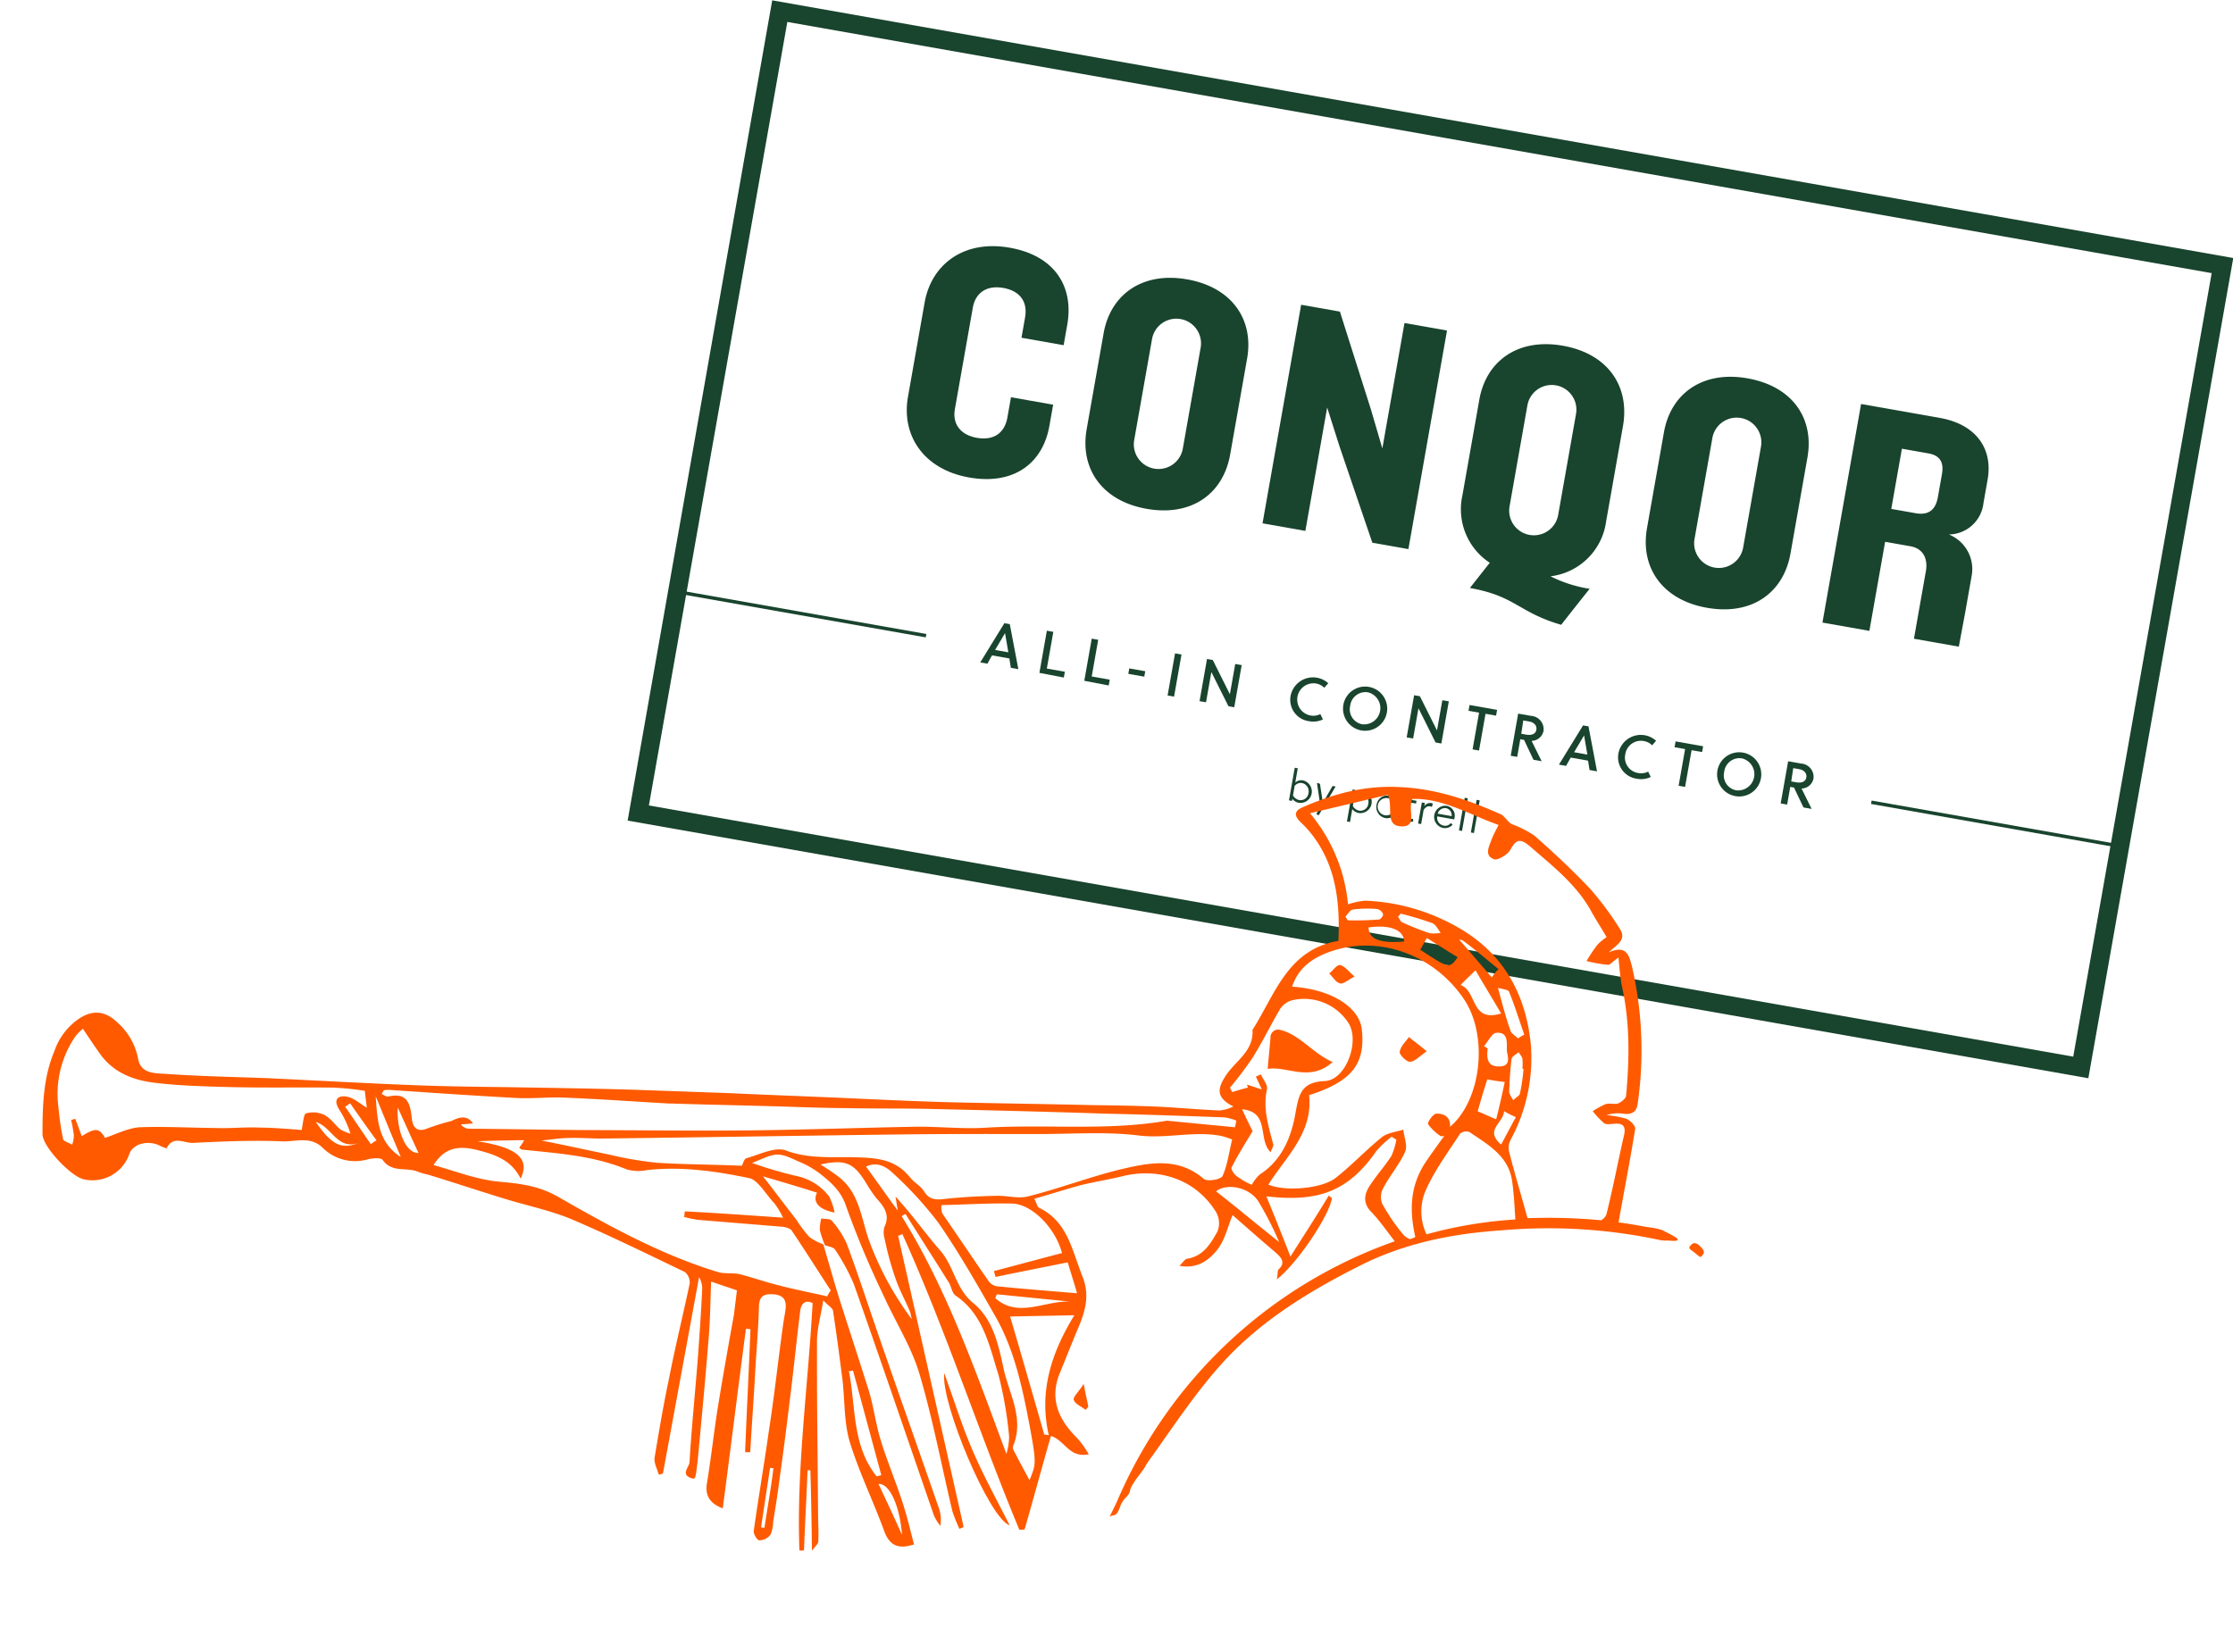
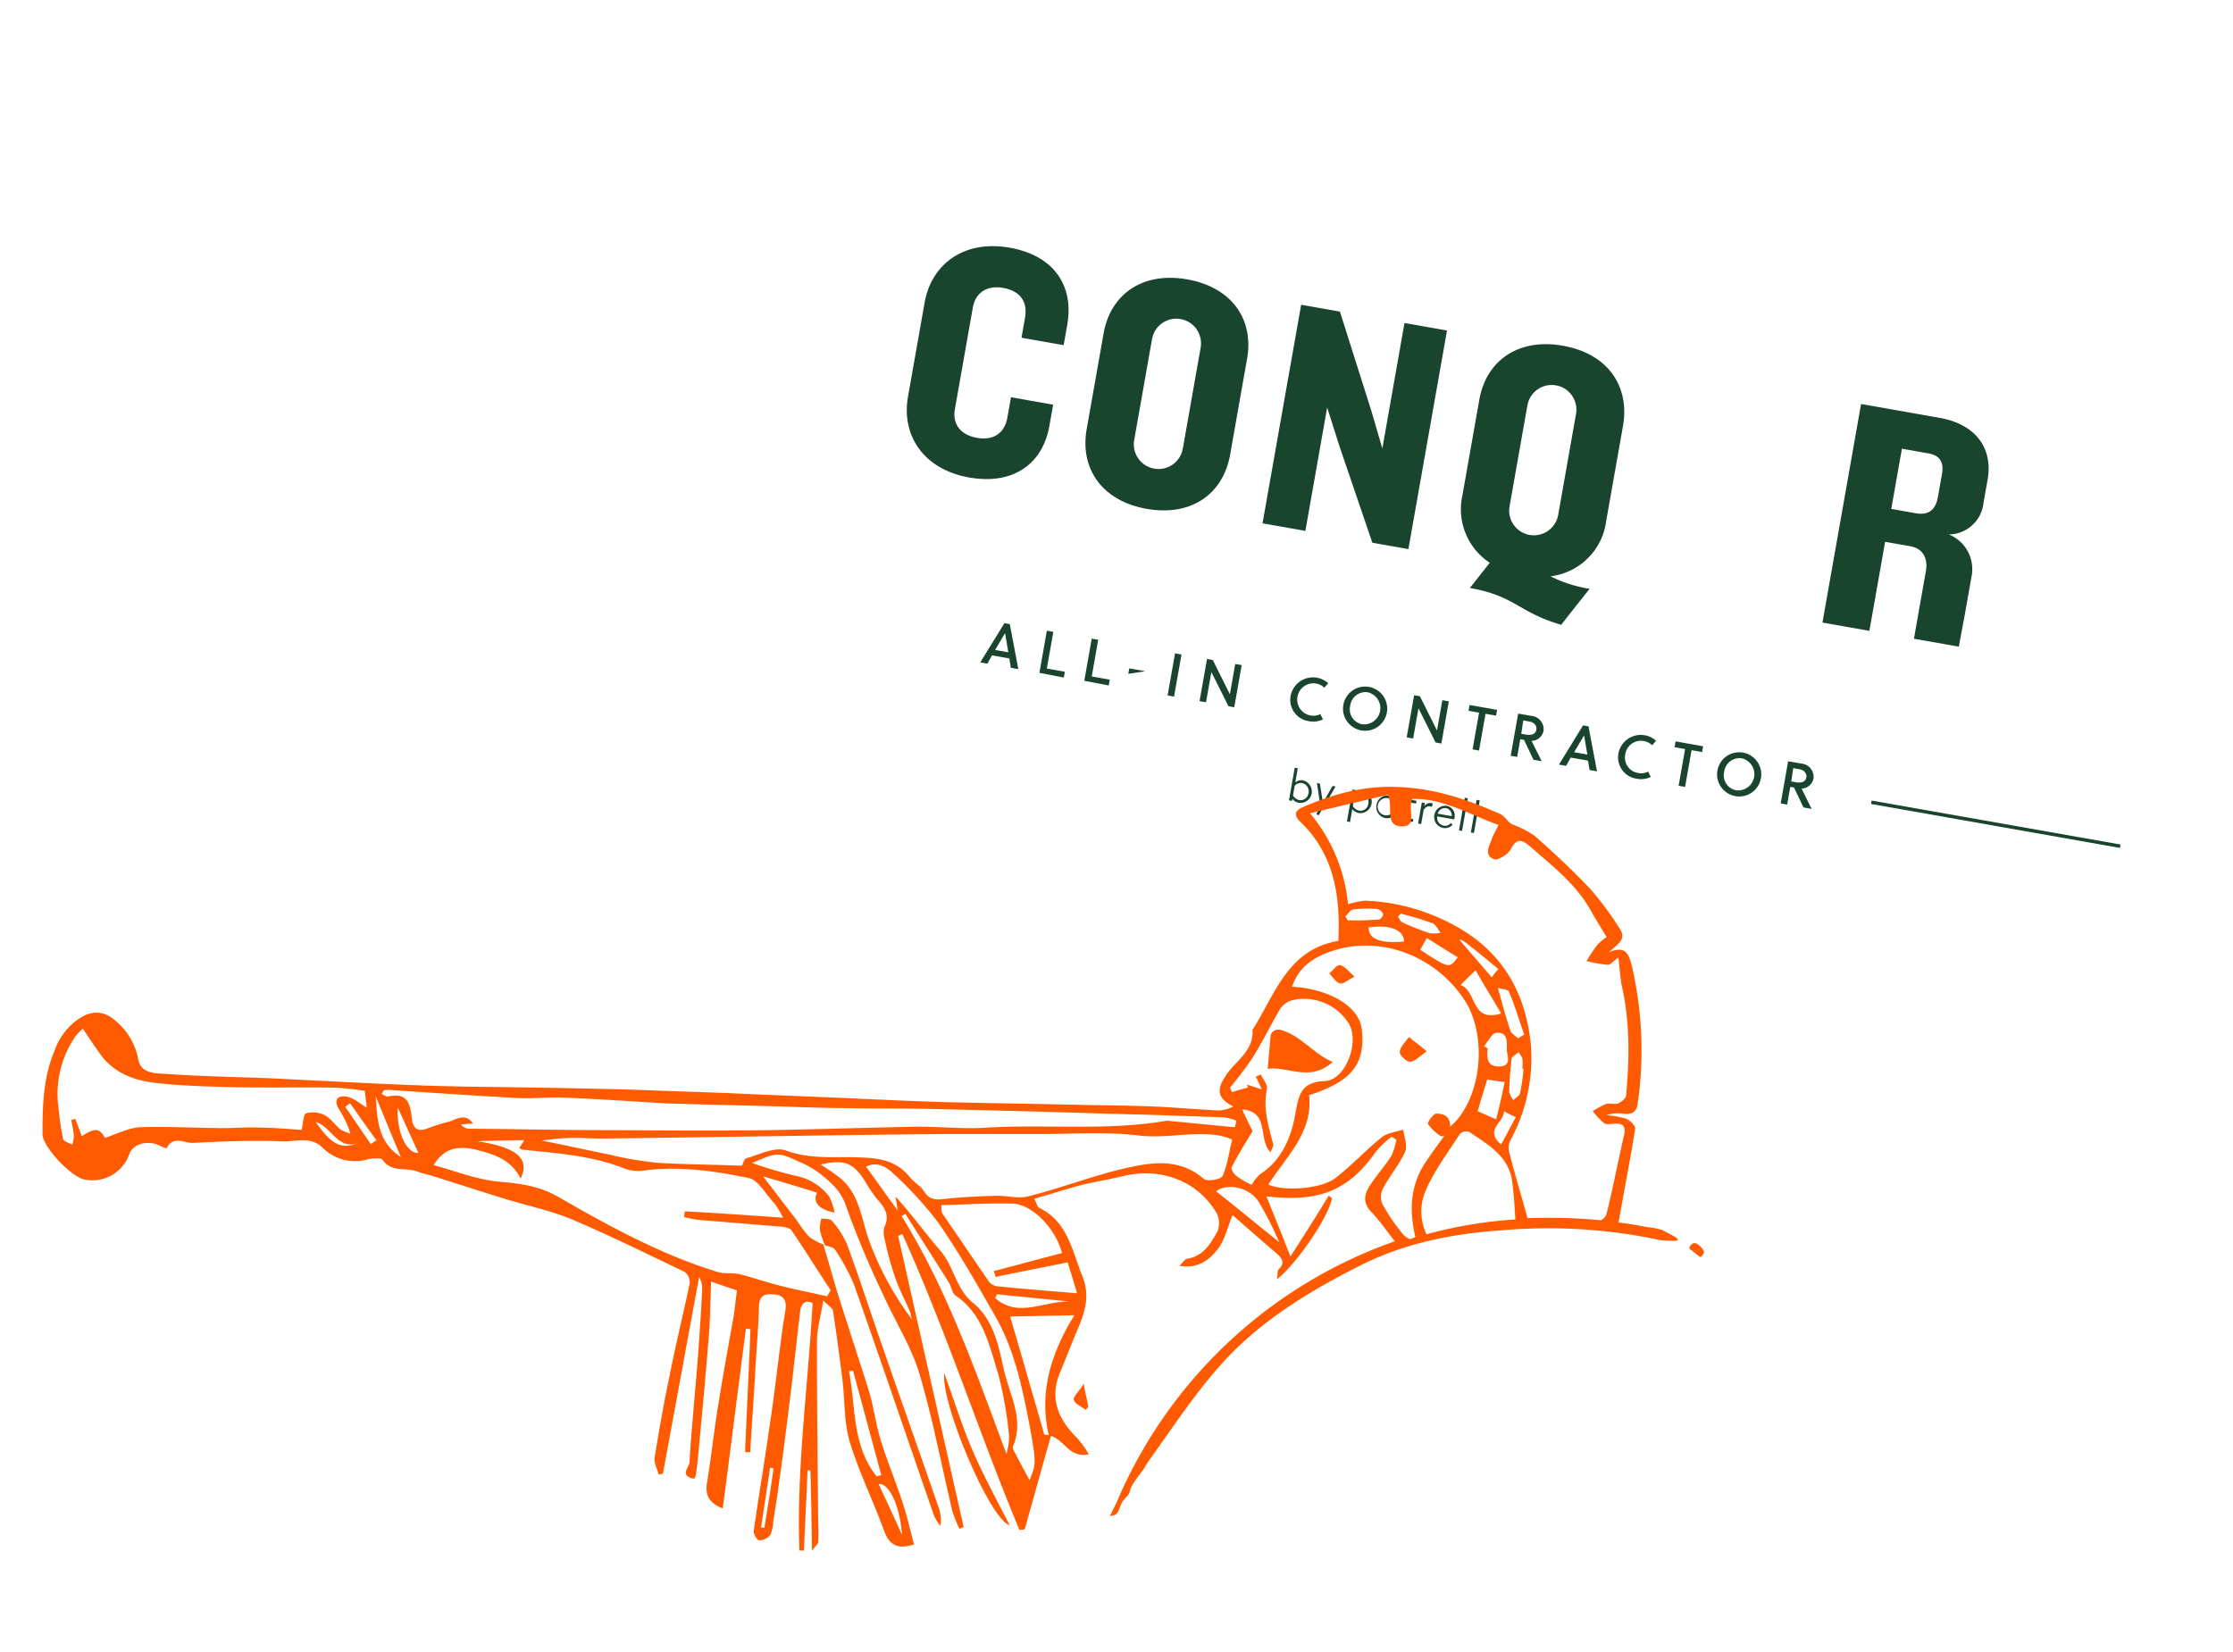
<svg xmlns="http://www.w3.org/2000/svg" width="393.138" height="290.921" viewBox="0 0 393.138 290.921">
  <g id="Group_107" data-name="Group 107" transform="translate(-1386.863 -616.534)">
    <g id="Group_85" data-name="Group 85" transform="matrix(0.985, 0.174, -0.174, 0.985, 1522.829, 616.534)">
      <g id="Group_67" data-name="Group 67" transform="translate(56.336 100.76)">
        <path id="Path_177" data-name="Path 177" d="M97.623,172.056h-3.1l-.547,1.58H92.7l2.978-7.536h.972l2.856,7.536H98.17Zm-2.735-1.033h2.37L96.1,167.8h0Z" transform="translate(-92.7 -165.918)" fill="#19442e" />
        <path id="Path_178" data-name="Path 178" d="M110.1,173.636V166.1h1.155v6.563h3.221V173.7Z" transform="translate(-99.526 -165.918)" fill="#19442e" />
        <path id="Path_179" data-name="Path 179" d="M123.3,173.636V166.1h1.155v6.563h3.221V173.7Z" transform="translate(-104.704 -165.918)" fill="#19442e" />
-         <path id="Path_180" data-name="Path 180" d="M135.5,173.672V172.7h2.856v.972Z" transform="translate(-109.489 -168.507)" fill="#19442e" />
+         <path id="Path_180" data-name="Path 180" d="M135.5,173.672V172.7h2.856Z" transform="translate(-109.489 -168.507)" fill="#19442e" />
        <path id="Path_181" data-name="Path 181" d="M147.8,173.636V166.1h1.155v7.536Z" transform="translate(-114.314 -165.918)" fill="#19442e" />
        <path id="Path_182" data-name="Path 182" d="M162.366,173.636l-4.011-5.409v5.409H157.2V166.1h1.033l4.011,5.409V166.1H163.4v7.536Z" transform="translate(-118.002 -165.918)" fill="#19442e" />
        <path id="Path_183" data-name="Path 183" d="M186.972,172.646a2.667,2.667,0,0,0,1.641-.547l.608.851a3.867,3.867,0,0,1-2.309.729,3.8,3.8,0,0,1-4.011-3.889,4.015,4.015,0,0,1,6.138-3.282l-.547.912a2.659,2.659,0,0,0-1.519-.486,2.856,2.856,0,0,0,0,5.713Z" transform="translate(-128.083 -165.839)" fill="#19442e" />
        <path id="Path_184" data-name="Path 184" d="M202.289,173.679a3.889,3.889,0,1,1,3.889-3.889A3.877,3.877,0,0,1,202.289,173.679Zm0-6.806a2.7,2.7,0,0,0-2.674,2.856,2.669,2.669,0,0,0,2.674,2.856,2.863,2.863,0,0,0,0-5.713Z" transform="translate(-134.164 -165.839)" fill="#19442e" />
        <path id="Path_185" data-name="Path 185" d="M223.266,173.536l-4.011-5.409v5.409H218.1V166h1.033l4.011,5.409V166H224.3v7.536Z" transform="translate(-141.892 -165.878)" fill="#19442e" />
        <path id="Path_186" data-name="Path 186" d="M237.439,167.033V173.6h-1.155v-6.563H234.4V166h4.923v1.033Z" transform="translate(-148.286 -165.878)" fill="#19442e" />
        <path id="Path_187" data-name="Path 187" d="M251.009,166a2.348,2.348,0,0,1,2.613,2.188,2.175,2.175,0,0,1-1.762,2.127l2.37,3.221h-1.459l-2.249-3.16h-.668v3.16H248.7V166Zm-1.155,3.4h.851c.972,0,1.641-.365,1.641-1.155,0-.729-.608-1.215-1.459-1.215h-1.094Z" transform="translate(-153.895 -165.878)" fill="#19442e" />
        <path id="Path_188" data-name="Path 188" d="M267.823,172.056h-3.1l-.547,1.58H262.9l2.978-7.536h.972l2.856,7.536H268.37Zm-2.674-1.033h2.37l-1.155-3.221h0Z" transform="translate(-159.466 -165.918)" fill="#19442e" />
        <path id="Path_189" data-name="Path 189" d="M283.372,172.546a2.666,2.666,0,0,0,1.641-.547l.608.851a3.867,3.867,0,0,1-2.309.729,3.8,3.8,0,0,1-4.011-3.889,4.015,4.015,0,0,1,6.138-3.282l-.547.912a2.659,2.659,0,0,0-1.519-.486,2.779,2.779,0,0,0-2.856,2.856A2.743,2.743,0,0,0,283.372,172.546Z" transform="translate(-165.899 -165.8)" fill="#19442e" />
        <path id="Path_190" data-name="Path 190" d="M298.039,167.033V173.6h-1.155v-6.563H295V166h4.923v1.033Z" transform="translate(-172.058 -165.878)" fill="#19442e" />
        <path id="Path_191" data-name="Path 191" d="M312.289,173.579a3.889,3.889,0,1,1,3.889-3.889A3.877,3.877,0,0,1,312.289,173.579Zm0-6.746a2.7,2.7,0,0,0-2.674,2.856,2.669,2.669,0,0,0,2.674,2.856,2.863,2.863,0,0,0,0-5.713Z" transform="translate(-177.314 -165.8)" fill="#19442e" />
        <path id="Path_192" data-name="Path 192" d="M330.409,166a2.348,2.348,0,0,1,2.613,2.188,2.175,2.175,0,0,1-1.762,2.127l2.37,3.221h-1.458l-2.249-3.16h-.669v3.16H328.1V166Zm-1.155,3.4h.851c.972,0,1.641-.365,1.641-1.155,0-.729-.608-1.215-1.459-1.215h-1.094Z" transform="translate(-185.042 -165.878)" fill="#19442e" />
      </g>
      <g id="Group_68" data-name="Group 68" transform="translate(114.07 117.108)">
        <path id="Path_193" data-name="Path 193" d="M188.247,195.252a1.586,1.586,0,0,1,1.215-.608,2.006,2.006,0,0,1,0,4.011,1.807,1.807,0,0,1-1.215-.486v.365H187.7V192.7h.547Zm0,2.309a1.688,1.688,0,0,0,1.215.608,1.407,1.407,0,0,0,1.4-1.519,1.482,1.482,0,0,0-1.4-1.519,1.337,1.337,0,0,0-1.215.729Z" transform="translate(-187.7 -192.7)" fill="#19442e" />
        <path id="Path_194" data-name="Path 194" d="M195.347,195.961l1.094,3.221,1.155-3.221h.547l-2.066,5.53-.425-.182.486-1.4L194.8,195.9Z" transform="translate(-190.485 -193.955)" fill="#19442e" />
        <path id="Path_195" data-name="Path 195" d="M205.847,195.922v.486a1.586,1.586,0,0,1,1.215-.608,2.006,2.006,0,0,1,0,4.011,1.807,1.807,0,0,1-1.215-.486v2.309H205.3v-5.713Zm0,2.856a1.688,1.688,0,0,0,1.215.608,1.407,1.407,0,0,0,1.4-1.519,1.482,1.482,0,0,0-1.4-1.519,1.337,1.337,0,0,0-1.215.729Z" transform="translate(-194.604 -193.916)" fill="#19442e" />
        <path id="Path_196" data-name="Path 196" d="M216.729,197.905a1.922,1.922,0,0,1-1.884,2.005,1.972,1.972,0,0,1-1.945-2.005,1.922,1.922,0,0,1,1.884-2.005A1.9,1.9,0,0,1,216.729,197.905Zm-1.945-1.519a1.525,1.525,0,1,0,1.4,1.519A1.441,1.441,0,0,0,214.784,196.386Z" transform="translate(-197.585 -193.955)" fill="#19442e" />
        <path id="Path_197" data-name="Path 197" d="M221.533,195.859v2.066c0,.669.243.79.608.79a1.879,1.879,0,0,0,.486-.122l.122.425a1.027,1.027,0,0,1-.608.182c-.729,0-1.094-.425-1.094-1.215v-2.127H220.5v-.486h.547V194.4h.547v.972h1.094v.486Z" transform="translate(-200.567 -193.367)" fill="#19442e" />
        <path id="Path_198" data-name="Path 198" d="M226.247,196.69a1.191,1.191,0,0,1,1.094-.79.548.548,0,0,1,.3.061l-.061.608a.658.658,0,0,0-.365-.061c-.425,0-.729.3-.972.79v2.552H225.7v-3.768h.547Z" transform="translate(-202.607 -193.955)" fill="#19442e" />
        <path id="Path_199" data-name="Path 199" d="M230.447,198.027a1.4,1.4,0,0,0,1.337,1.4,1.234,1.234,0,0,0,1.215-.668l.365.243a1.807,1.807,0,0,1-1.519.851,1.976,1.976,0,0,1-.061-3.95,1.751,1.751,0,0,1,1.7,1.762v.365Zm1.337-1.7a1.325,1.325,0,0,0-1.337,1.215h2.492A1.3,1.3,0,0,0,231.784,196.325Z" transform="translate(-204.254 -193.955)" fill="#19442e" />
        <path id="Path_200" data-name="Path 200" d="M238.247,198.534H237.7V192.7h.547Z" transform="translate(-207.314 -192.7)" fill="#19442e" />
        <path id="Path_201" data-name="Path 201" d="M241.747,198.534H241.2V192.7h.547Z" transform="translate(-208.687 -192.7)" fill="#19442e" />
      </g>
      <g id="Group_69" data-name="Group 69" transform="translate(35.673 35.673)">
        <path id="Path_202" data-name="Path 202" d="M71.766,58.7C63.5,58.7,58.7,64.048,58.7,70.794V87.688c0,6.746,4.8,12.094,13.066,12.094,8.143,0,12.337-4.862,12.337-11.364V84.589H76.567v3.646c0,2.674-1.58,4.436-4.679,4.436s-4.679-1.823-4.679-4.254V70.186c0-2.492,1.58-4.315,4.679-4.315s4.679,1.762,4.679,4.436v3.646H84.1V70.125C84.042,63.562,79.91,58.7,71.766,58.7Z" transform="translate(-58.7 -58.7)" fill="#19442e" />
        <path id="Path_203" data-name="Path 203" d="M124.123,58.8c-8.022,0-12.823,4.983-12.823,11.911V87.849c0,6.989,4.8,11.972,12.823,11.972,8.083,0,12.823-4.983,12.823-11.972V70.711C136.946,63.783,132.206,58.8,124.123,58.8Zm4.436,29.475a4.345,4.345,0,1,1-8.69,0V70.225a4.345,4.345,0,1,1,8.69,0Z" transform="translate(-79.334 -58.739)" fill="#19442e" />
        <path id="Path_204" data-name="Path 204" d="M184.675,82.725l-3.16-6.381L173.128,60.3H166.2V99.377h7.657V77.316L177.2,83.7l8.63,15.679h6.442V60.3h-7.6Z" transform="translate(-100.87 -59.328)" fill="#19442e" />
-         <path id="Path_205" data-name="Path 205" d="M288.923,58.8c-8.022,0-12.823,4.983-12.823,11.911V87.849c0,6.989,4.8,11.972,12.823,11.972,8.083,0,12.823-4.983,12.823-11.972V70.711C301.746,63.723,297.006,58.8,288.923,58.8Zm4.436,29.475a4.345,4.345,0,1,1-8.69,0V70.225a4.345,4.345,0,1,1,8.69,0Z" transform="translate(-143.981 -58.739)" fill="#19442e" />
        <path id="Path_206" data-name="Path 206" d="M234.623,58.8c-8.022,0-12.823,4.983-12.823,11.911V87.849a11.259,11.259,0,0,0,6.806,10.817c-1.762,3.282-2.674,4.983-2.674,4.983,8.2,0,9.116,2.735,16.955,3.586,2.127-4.011,3.829-7.11,3.829-7.11a23.321,23.321,0,0,1-7.171-.972,11.23,11.23,0,0,0,7.961-11.243V70.772C247.446,63.783,242.706,58.8,234.623,58.8Zm-4.315,11.425a4.345,4.345,0,1,1,8.69,0V88.275a4.345,4.345,0,1,1-8.69,0Z" transform="translate(-122.68 -58.739)" fill="#19442e" />
        <path id="Path_207" data-name="Path 207" d="M355.33,93.156V86.775a6.56,6.56,0,0,0-5.226-6.442,6.2,6.2,0,0,0,5.044-6.5V69.637c0-5.652-3.829-9.237-10.149-9.237H330.9V99.477h8.387V83.554h4.5c2.431,0,3.464,1.762,3.464,3.829v6.381h0v5.713h8.022l.061-6.32ZM347.065,74.2c0,2.37-1.155,3.464-3.342,3.464h-4.376V66.9h4.74c2.188,0,2.978,1.215,2.978,3.16Z" transform="translate(-165.478 -59.367)" fill="#19442e" />
      </g>
-       <path id="Path_208" data-name="Path 208" d="M261.138,146.643.061,146.7,0,.061,261.138,0ZM3.282,143.423l254.575-.061V3.282L3.282,3.342Z" fill="#19442e" />
-       <rect id="Rectangle_37" data-name="Rectangle 37" width="44.485" height="0.608" transform="translate(1.641 105.197)" fill="#19442e" />
      <rect id="Rectangle_38" data-name="Rectangle 38" width="44.485" height="0.608" transform="translate(215.073 105.136)" fill="#19442e" />
    </g>
    <g id="Group_86" data-name="Group 86" transform="translate(1404.706 726.971) rotate(7)">
      <path id="Path_62" data-name="Path 62" d="M139.5,92.5c0,.1.1.1,0,0Z" fill="#ff5a00" />
      <path id="Path_63" data-name="Path 63" d="M141.6,93.1a35.819,35.819,0,0,1,4,5.6c6.4,12.9,12.7,25.9,19,38.8a10.1,10.1,0,0,0,1.3,1.6,6.314,6.314,0,0,0-.7-3.2c-4.6-9.4-9.3-18.8-13.9-28.2-2.6-5.3-5.1-10.7-7.8-15.9a15.649,15.649,0,0,0-3.1-3.7c-.4-.4-1.3-.1-1.9-.2a7.388,7.388,0,0,0,0,2.1,19.235,19.235,0,0,0,1.2,2.5C140.3,92.7,141.2,92.6,141.6,93.1Z" fill="#ff5a00" />
      <path id="Path_64" data-name="Path 64" d="M139.5,92.5h0C139.6,92.6,139.6,92.5,139.5,92.5Z" fill="#ff5a00" />
      <path id="Path_65" data-name="Path 65" d="M163.3,112.3c0,5.3,11.1,24.6,14.7,25.2-2.9-4.3-5.7-8.2-8.1-12.3S165.6,116.8,163.3,112.3Z" fill="#ff5a00" />
      <path id="Path_66" data-name="Path 66" d="M186.5,114.2c.3.7,1.5,1,2.3,1.5.1-.2.3-.4.4-.6-.3-1-.7-2-1.3-3.9C187.2,112.7,186.3,113.7,186.5,114.2Z" fill="#ff5a00" />
      <path id="Path_67" data-name="Path 67" d="M240.7,45.7c-1.5-1-2.5-1.5-3.4-2.1-.5.9-1.3,1.8-1.3,2.8,0,.5,1.4,1.6,2,1.5C238.8,47.8,239.5,46.8,240.7,45.7Z" fill="#ff5a00" />
      <path id="Path_68" data-name="Path 68" d="M223.7,32.5c-.6,0-1.1,1.1-1.7,1.7.7.5,1.3,1.4,2.1,1.5.6.1,1.3-.8,2.4-1.5C225.3,33.4,224.5,32.5,223.7,32.5Z" fill="#ff5a00" />
      <path id="Path_69" data-name="Path 69" d="M224.5,49.6c-3.7-1.1-6.3-4.1-9.9-4.5a1.342,1.342,0,0,0-1.5,1.4c.1,1.9.1,3.7.2,5.7C216.6,51.2,220.9,53.7,224.5,49.6Z" fill="#ff5a00" />
      <path id="Path_70" data-name="Path 70" d="M285.7,71.9a12.252,12.252,0,0,0-1.9-.2H283c-1.7-.1-3.4-.2-5.1-.2.3-5.7.7-11.2.9-16.7,0-.6-1.1-1.4-1.8-1.6a19.978,19.978,0,0,0-3.5-.2,6.3,6.3,0,0,1,2.9-.6c1.4,0,2.3-.5,2.3-2.1a65.9,65.9,0,0,0-3.9-23.7c-.8-2.1-1.5-3.8-4.4-2.1,1.3-1.6,3-2.6,1.3-4.5a55.763,55.763,0,0,0-5.8-6.1c-3.5-2.9-7.2-5.6-11-8.2a18.191,18.191,0,0,0-4.1-1.5c-.8-.2-1.4-1.2-2.2-1.5C242.7.9,236.8-.4,230.4.1c-6.2.4-11.5,2.6-16.6,5.6-1.5.9-1.3,1.7,0,2.7a18.629,18.629,0,0,1,2.6,2.3c4.6,4.9,6,11.1,6.5,17.6-8.7,2.6-9.9,10.7-13.1,17.4.7,3.6-2.2,5.7-3.6,8.4-1.3,2.6-1.4,4.2,1.9,5.4a6.458,6.458,0,0,1-2.4,1c-3.8.3-7.6.4-11.4.7-3.7.3-7.3.7-11,1.1-8.1.8-16.3,1.7-24.4,2.5-5.2.5-10.3.9-15.5,1.3-8,.6-15.9,1.3-23.9,1.9-5.7.5-11.5,1-17.2,1.5-7.5.7-14.9,1.5-22.4,2.3-4.5.5-9.1,1-13.6,1.4-9.3.8-18.6,1.4-27.9,2.1-5.8.5-11.6,1.1-17.4,1.4-1.9.1-4.5.6-5.3-2a11.347,11.347,0,0,0-4.5-6c-2.4-1.8-4.7-1.6-6.9.4a11.29,11.29,0,0,0-3.4,6C-.5,80,0,85,.6,89.9c.3,2.2,5.9,6.8,8.2,7a6.875,6.875,0,0,0,7.4-5.4c.4-1.9,3-2.9,5.2-2.1a4.91,4.91,0,0,0,1.2.3c.8-2.4,2.9-1.3,4.4-1.5,5.2-.9,10.5-1.8,15.7-2.2,2.3-.2,4.8-1.6,7.2.3a8.1,8.1,0,0,0,8.1,1c.8-.3,2.3-.6,2.6-.2,1.9,2.1,4.3.7,6.4,1.3a12.505,12.505,0,0,0,1.9.3c4.5.8,9,1.7,13.5,2.5,4.3.8,8.7,1.1,12.8,2.3,6.9,2,13.8,4.4,20.6,6.7a2.367,2.367,0,0,1,1.1,1.9c-.5,5.8-1.2,11.6-1.6,17.4-.4,4.6-.6,9.2-.8,13.8,0,1,.7,1.9,1.1,2.9.2-.1.5-.2.7-.3l2.1-35.1a3.861,3.861,0,0,1,.8,2c.3,3.9.5,7.8.7,11.7.3,6.3.4,12.6.8,18.8.1.9-1.4,2.4.7,2.8.7.1.7.1.7-2.8V133c-.2-7.1-.4-14.2-.7-21.3-.1-3.4-.5-6.8-.8-10.4,1.7.4,3.4.7,4.7,1v4.3c-.3,5.3-.6,10.7-.8,16-.2,4.7-.1,9.3-.3,14-.1,2.1.8,3.5,3.3,4.1.1-10.7.1-21.3.2-31.9h.8c.6,7.2,1.1,14.4,1.7,21.6.3,0,.6-.1.9-.1-.3-4.4-.5-8.8-.8-13.3-.3-4.1-.4-8.2-.8-12.3-.2-1.9.6-2.4,2.2-2.5,1.7-.1,2.5.6,2.5,2.3,0,1-.1,2-.1,3-.1,6.2,0,12.4-.2,18.5-.1,6-.4,12-.5,18,0,.5.8,1.6,1.2,1.5a2.564,2.564,0,0,0,1.8-1.2,6.346,6.346,0,0,0,.2-2.4c.1-2.6.2-5.3.2-7.9.1-4.9.1-9.7.1-14.6,0-5-.1-9.9-.1-14.9,0-1.3.7-2.1,2-1.6,1,14.7.7,29.2,3,43.5a2.2,2.2,0,0,0,.8-.1c-.4-4.7-.7-9.4-1.1-14.1h.5c.7,4.5,1.3,8.9,2,14,.5-.9,1-1.4.9-1.8-.1-1.5-.4-3.1-.6-4.6-1.3-10.1-2.7-20.1-3.9-30.2-.3-2.2.1-4.5.2-7.4,1,.8,1.7,1.1,1.9,1.5,1.1,3.9,2.1,7.8,3.1,11.7.9,3.6,1.2,7.5,2.6,10.8,2.3,5.2,5.4,9.9,8,15,1.3,2.5,2.9,2.9,5.5,1.7-1-2.5-1.9-5-3.1-7.5-1.6-3.4-3.5-6.7-5-10.1-1.2-2.7-1.9-5.6-3.1-8.3-2.5-5.5-5.1-11-7.6-16.5-1.2-2.7-2.3-5.4-3.5-8.1a10.047,10.047,0,0,1-2.6-1,22.257,22.257,0,0,1-2.6-2.7c-2.2-2.2-4.3-4.4-6.8-6.9,3.6.6,6.7,1.1,9.8,1.7-.6,1.7.6,2.9,3.5,3.1a11.333,11.333,0,0,0-1.3-2.7A9.792,9.792,0,0,0,133,81a74.616,74.616,0,0,1-7.8-1.3c1.7-.9,2.9-1.8,4.2-2s2.7.4,4.1.8a16.067,16.067,0,0,1,3.8,1.6c2.1,1.3,4.1,2.6,5.3,5.2A164.013,164.013,0,0,0,151,100c2.6,4.3,6,8.4,8,13,3.3,7.6,5.8,15.5,8.7,23.3a26.936,26.936,0,0,0,1.6,2.9c.2-.1.5-.3.7-.4L152.3,89.3a5.736,5.736,0,0,0,.7-.4c9.7,15.9,17.6,33,26.8,49.2.3-.1.6-.1.9-.2.9-5.6,1.7-11.3,2.6-16.9,2.6.5,3.6,3.5,7,2.4a15.627,15.627,0,0,0-2.4-2.6c-3.6-2.8-5.7-6.2-4.4-11,.7-2.5,1.3-4.9,2-7.4,1-3.4,1.8-6.6-.2-10.1-2.3-4.2-3.7-9.1-8.9-10.9-.4-.1-.6-.8-1.1-1.5,2.6-1.1,5-2.2,7.4-3.2,2.5-1,5.1-1.7,7.7-2.7,6.3-2.3,12.9-.8,17,4.4a3.93,3.93,0,0,1,.6,3.3c-.9,2.2-1.9,4.6-4.7,5.4-.4.1-.7.8-1.2,1.4,3.2.2,5-1.6,6.2-3.5s1.4-4.4,2-6.5c2.5,1.7,5.4,3.7,8.3,5.6,1,.7,2.1,1.5.9,2.9-.2.3,0,.9-.1,1.8,3.2-3.2,7.8-12.2,7.9-15.4a2.092,2.092,0,0,1-.6-.4c-1.7,3.8-3.5,7.5-5.4,11.5-2-3.7-3.7-6.8-5.5-10,8.1-.1,13.8-1.8,18.2-10.2a16.827,16.827,0,0,1,2.4-2.9c.3.1.6.3.9.4a12.515,12.515,0,0,1-.5,2.9c-.9,1.9-2.1,3.6-3,5.4-.9,1.7-1.2,3.4.7,4.9,1.7,1.4,3.1,3,4.7,4.6a83.12,83.12,0,0,0-43,51.6c-.3.9-.6,1.7-.9,2.6.1,0,.1,0,.2-.1.6-.3,1,0,1.4-1.8s1.3-1.8,1.4-3.1,2.1-4,2.2-4.7c.3-.6.6-1.2.9-1.7,3.4-6.3,6.6-12.7,10.7-18.4,5.8-8,13.6-14.1,21.7-19.5,7.2-4.8,15.4-7.5,23.8-9.1a93.971,93.971,0,0,1,28-1.7,7.084,7.084,0,0,0,1.4-.1C290.8,73.5,286.9,72.4,285.7,71.9ZM135.2,143.2h-.6c.1-3.5.2-7.1.3-10.6h.6C135.5,136.1,135.3,139.7,135.2,143.2Zm24.2-1.7c-1.8-3-3.5-5.7-5.2-8.4C156.1,132.7,158.4,136.5,159.4,141.5Zm-12.1-27.7,7.2,17.7c-.3.1-.5.2-.8.3-5-4.9-5.1-11.7-7.1-17.8A1.445,1.445,0,0,0,147.3,113.8ZM207.6,57c-.2-.2-.3-.5-.5-.7a64.831,64.831,0,0,0,3.3-5.7c1.4-3,2.5-6.2,3.8-9.2a3.694,3.694,0,0,1,2.1-1.8,9.268,9.268,0,0,1,10,2.7c2.6,2.8,1,10.2-2.8,10.8-4.1.7-4.2,2.9-4.4,6.2-.2,4.2-1.3,8.5-4.9,11.5a6.965,6.965,0,0,0-1.2,2,13.588,13.588,0,0,1-3-1.3c-.4-.3-1-1-.9-1.3.8-2.2,1.8-4.4,2.9-6.8-.6-.9-1.4-2.1-2.3-3.6,5-.1,3.3,4.9,5.9,6.9.1-.6.4-1.1.3-1.4-1.2-3-2.6-6-2.3-9.5.1-.8-.9-1.7-1.4-2.5-.3.2-.5.3-.8.5.3.5.7,1.1,1.3,2.1-1.2-.2-1.9-.4-2.7-.5.1.2.2.3.2.5C209.4,56.2,208.5,56.6,207.6,57ZM46.2,80.6c-.4.2-.3,1.7-.4,3-2.3.1-5,.2-7.6.5-2.5.2-5,.8-7.5,1-4.4.5-8.9.8-13.3,1.5-2,.4-3.9,1.7-5.8,2.6-1.2-1.6-1.9-1.6-4.1.2-.5-1-1-1.9-1.5-2.9-.2.1-.5.2-.7.3a25.824,25.824,0,0,1,.8,2.6A5.013,5.013,0,0,1,6,91.1c-.6-.3-1.6-.4-1.7-.8a49.447,49.447,0,0,1-1.5-5.5A17.832,17.832,0,0,1,4.3,72a9.233,9.233,0,0,1,1.1-1.4c1.3,1.5,2.4,2.8,3.6,4.1,2.7,2.9,6.3,3.8,10,3.8,4.2,0,8.5-.4,12.7-.8,6.3-.6,12.5-1.5,18.8-2.2a50.017,50.017,0,0,1,5.5-.1c.2,1,.5,2,.7,2.9-1.2-.5-2.4-1.4-3.7-1.5-1.6-.1-2.4.8-1.1,2.4a17.1,17.1,0,0,1,2.5,4,9.464,9.464,0,0,1-1.8-.5c-1.1-.7-1.9-1.7-3.1-2.2A4.694,4.694,0,0,0,46.2,80.6Zm1.9,1.3c2.9.5,4.3,4.4,7.8,2.8C53.1,86.2,51.3,85.5,48.1,81.9Zm10.1,2.7c-1.8-2-3.5-4-5.3-6,.3-.2.5-.5.8-.7,1.8,2,3.6,4,5.4,5.9A6.47,6.47,0,0,0,58.2,84.6ZM58,76.1c1.8,3.2,3.6,6.4,5.7,10.1C59.2,84,58.8,79.9,58,76.1Zm4.1,1.5c1.6,2.6,3.1,5.1,4.6,7.5C64.7,85.5,62.4,82,62.1,77.6Zm5.5,3.1c-1.7.9-2.5-.1-2.8-1.5-.6-2.5-1.3-4.5-4.6-3.3-.3.1-.8-.2-1.2-.3.1-.2.2-.5.3-.7a4.253,4.253,0,0,1,1.1-.2c7.4-.4,14.8-.8,22.2-1.3,2.9-.2,5.7-.9,8.5-1.1,6-.5,12.1-.8,18.2-1.2.3,0,.7-.1,1-.1,6.6-.6,13.3-1.3,19.9-1.9,3.4-.3,6.8-.6,10.2-1,5-.5,10-1.2,15.1-1.7,10.1-1,20.2-2,30.4-2.9,6.9-.7,13.9-1.3,20.8-1.9a8.329,8.329,0,0,1,2.2.3,4.868,4.868,0,0,1-.1,1.2l-11.6.3a1.483,1.483,0,0,0-.7.1c-10.1,3-20.8,3.1-31.1,5-4.2.8-8.5.8-12.7,1.4-9.9,1.4-19.8,3-29.7,4.3-9.1,1.2-18.3,2.2-27.4,3.3-6.9.8-13.8,1.5-20.7,2.3a1.885,1.885,0,0,1-1.4-.6c.7-.1,1.4-.3,2.1-.4-1-1.2-2.2-1.1-3.8,0A40.829,40.829,0,0,0,67.6,80.7ZM130,86.3a14.1,14.1,0,0,1,1.8,2.3c-5.8.3-11.6.6-17.3,1v1a21.053,21.053,0,0,0,2.5.2c5-.2,9.9-.4,14.9-.6.6,0,1.5.1,1.8.6,2.7,3.1,5.3,6.3,8,9.5a5.36,5.36,0,0,0-.5,1.1c-2.9-.3-5.9-.5-8.8-.9-2.4-.3-4.7-.8-7-1.1-1.3-.1-2.6.3-3.8.1-10.3-1.8-20-5.7-29.5-9.7-3.8-1.6-7.1-1.5-10.8-1.4-3.9.1-7.7-.9-11.7-1.5,1.5-3.2,3.8-4.1,7.8-3.5,3,.4,5.8,1.1,7.7,4,1.3-3.8-1.5-5.4-8.4-5.6,2.5-.4,5.2-.8,8.2-1.2a8.81,8.81,0,0,1-.7,1.4.914.914,0,0,0,.5.3c6.2-.1,12.5-.5,18.7,1.2a7.481,7.481,0,0,0,3.6-.3c5.9-1.4,11.9-1.3,17.9-.8C126.5,82.4,128.2,84.8,130,86.3Zm26,16c.2.4.3.9.5,1.3a54.539,54.539,0,0,1-9.1-12.7c-1.9-3.7-2.7-8.2-6.7-10.6a38.369,38.369,0,0,0-3.5-1.8c4.2-1.5,5.8-1,8.4,2.3a24.05,24.05,0,0,0,2.1,2.4c1.5,1.3,2.8,2.6,2,4.9a3.762,3.762,0,0,0,.3,2,53.78,53.78,0,0,0,2.7,6.6C153.6,98.6,154.9,100.4,156,102.3Zm19.9,22.8c-7.2-13.9-13.9-27.5-23.4-39.3.2-.2.4-.3.6-.5,3,3.7,6,7.3,9,11,.6.7.8,1.8,1.5,2.2,5.3,2.7,7,8.1,9.2,12.9A67.849,67.849,0,0,1,176,122,11.12,11.12,0,0,1,175.9,125.1Zm4.6,4.1c-.9-1.3-2-2.8-3-4.3-.3-.4-.7-.9-.6-1.3,1.4-5.1-1.8-9-3.3-13.3-1.4-4-2.9-8.5-6.8-10.9-3.3-2.1-4.1-6-6.8-8.4-3-2.7-5.8-5.8-9-8.5.2.7.4,1.4.7,2.4-2.3-2.4-4.3-4.7-6.5-7,1.8-1.2,3.6-.4,4.9.6a64.9,64.9,0,0,1,8.9,7.6c4.2,4.7,8,9.8,11.8,14.9,4.2,5.5,6.4,12,8.5,18.5C181.4,126.2,181.3,126.2,180.5,129.2Zm2.4-8.3h-.8c-2.8-6.6-5.6-13.2-8.5-19.9l11.2-1.6C181.6,106.4,180.2,113.5,182.9,120.9ZM170.6,98.1a6.37,6.37,0,0,0,.2-.7c4.4-.1,8.8-.2,13.3-.3C179.6,97.2,175.2,101.3,170.6,98.1Zm10.7-9.3c-3.8,1.5-7.7,3.1-11.5,4.6.1.3.3.7.4,1,4.1-1.4,8.1-2.7,12.3-4.1.7,1.6,1.4,3.1,2.3,5.2-5.1.2-9.6.4-14.2.5a2.33,2.33,0,0,1-1.5-.7c-3.2-3.6-6.4-7.3-9.6-10.9a4.2,4.2,0,0,1-.3-1.4c4.2-.6,8.3-1.4,12.5-1.8C175.2,81,179.7,84.7,181.3,88.8Zm23.2-16c-5.1-3.4-10.1-1.6-15,.2-5.2,2-10.1,4.6-15.3,6.6-1.7.7-3.7.3-5.6.6-2.8.4-5.6.9-8.3,1.5-1.7.4-3.1.9-4.4-.7-.7-.9-1.9-1.3-2.8-2.2-2.6-2.5-5.4-2.7-8.9-2.4-4.4.3-8.7,1.5-13.3.4-2-.5-4.6,1.3-6.8,2.2-.4.2-.5,1.2-.6,1.4-5,.4-9.9,1-14.8,1.3a61.908,61.908,0,0,1-8.6-.4c-3.9-.3-7.8-.7-12.2-1,1.8-.4,3.1-.8,4.5-1,1.9-.3,3.8-.4,5.7-.6,17.8-2.4,35.6-4.9,53.4-7.3,7.4-1,14.9-1.9,22.3-2.8,6.1-.7,12.3-2,18.4-2,4.9,0,9.5-2,14.3-1.7a13.012,13.012,0,0,1,2.1.4c-.3,2.7-.3,4.7-.9,6.6C207.4,72.6,205.1,73.2,204.5,72.8ZM219,82.2c-4.1-2.5-8.1-5.1-12.1-7.5,1.8-1.8,6-1.4,7.8,1.1A55.03,55.03,0,0,1,219,82.2Zm22.8-3.3a3.369,3.369,0,0,1-1.2-.6,34.27,34.27,0,0,1-4.4-5,3.277,3.277,0,0,1-.1-2.9c.9-2.3,2.3-4.4,3-6.7.3-1.1-.5-2.5-.8-3.8-1.3.6-2.8.9-3.7,1.9-2.5,2.6-4.6,5.5-7.1,8-2.2,2.2-8.6,3.5-11.6,2.6,2.5-5.3,6.7-10,5.2-16.5,7.1-3.3,9.2-6.6,7.8-12.6-.9-3.9-6.3-6.4-13.1-6,.8-4,3.7-6,6.9-7.4,8-3.4,17.5-.9,23.4,5.9,5.1,5.9,5.2,17.3.3,22.6-.1-1.8-1.4-2.2-2.7-2-.5.1-1.4,1.7-1.2,2a8.4,8.4,0,0,0,2.4,1.8.878.878,0,0,0,.7-.1c-1,1.8-2,3.6-2.9,5.4-1.9,4.1-1.7,8.2,0,12.9A4.384,4.384,0,0,1,241.8,78.9ZM238.7,25a46,46,0,0,1-5-1.3c-.4-.1-.6-.6-.9-.9.1-.2.3-.4.4-.6a58.622,58.622,0,0,1,5.8,1c.6.2,1.1,1,1.6,1.5A6.279,6.279,0,0,1,238.7,25Zm5.4,3.6c-1.2,2.2-1.2,2.2-6.7-.5.3-.7.5-1.3.9-2.2C240.2,26.8,242.1,27.7,244.1,28.6ZM234.4,27c-4.2.9-6.3.3-6.5-1.7C231.6,24.3,234.1,25,234.4,27Zm-4.9-3.3a50.245,50.245,0,0,1-5.4.8c-.2-.2-.3-.4-.5-.6.4-.5.7-1.3,1.2-1.4a19.341,19.341,0,0,1,4.2-.6,1.442,1.442,0,0,1,1.1.7C230.3,22.9,229.8,23.7,229.5,23.7Zm24.2,23.1c-2.1.3-2.4-1.2-2.4-2.9a4.875,4.875,0,0,0-.7-.3c.6-.9,1.1-2.4,1.8-2.6,2.2-.5,2.1,1.5,2.3,2.9C255,45,255.8,46.5,253.7,46.8Zm-8.5-13.4c.9-1.2,1.5-1.9,2.3-2.9,1.8,2.4,3.5,4.5,5.4,7C247.7,39.8,248.3,34.1,245.2,33.4Zm6.7,15.9c1.1.1,1.9.1,3.1.1-.2,2.3-.4,4.4-.7,6.7-1.4-.4-2.3-.7-3.4-1C251.2,53.2,251.5,51.3,251.9,49.3Zm3.6,5.2a15.191,15.191,0,0,0,2.2.8c-.7,1.7-1.3,3.4-2,5.1C252.4,58.2,255.7,56.6,255.5,54.5Zm1.4-2.1a5.084,5.084,0,0,1-.9-1.3,58.28,58.28,0,0,1-.3-5.9c0-.4.7-.9,1.1-1.3.3.4.7.7.8,1.1a8.806,8.806,0,0,1,.2,1.7h.2a32.327,32.327,0,0,1-.1,4.4C257.9,51.5,257.2,51.9,256.9,52.4Zm-.5-10.9c-.5-.4-1.3-.7-1.5-1.2-1.1-2.2-2-4.5-3.1-7.2.9.1,1.8.1,2,.4,1.3,2.3,2.4,4.8,3.6,7.2A7.008,7.008,0,0,0,256.4,41.5Zm-5.9-10.1c-2.3-2.1-4.4-4-6.5-5.9a1.483,1.483,0,0,1,.7.1c2.3,1.3,4.4,2.7,6.8,4.2A6.938,6.938,0,0,0,250.5,31.4Zm-5.9,46.3a9.323,9.323,0,0,1-1.1-7.6c1.1-3.7,3.1-7.2,4.8-10.7a1.666,1.666,0,0,1,1.6-.5c3.5,1.8,7.3,3.3,8.5,7.6.6,2.2,1,4.5,1.4,6.7A76.293,76.293,0,0,0,244.6,77.7Zm30.2-6.2a98.287,98.287,0,0,0-10.8.9l-2.1.3c-1.6-3.9-3.2-7.5-4.6-11.1a3.052,3.052,0,0,1,0-2.3,30.188,30.188,0,0,0,1.5-16.8c-1.8-8.3-6.2-14.8-13.9-18.5a35.639,35.639,0,0,0-18.2-3.3,14.332,14.332,0,0,0-2.9,1,29.136,29.136,0,0,0-8.6-15.1c4.6-1.7,8.9-3.3,13.2-4.9,1.3,2.1,0,5.7,3.3,5.2,2.6-.4.4-3.1,1.1-5,5.3-.8,10.2,1.5,15.6,2.7-.3.9-.7,1.8-.9,2.7-.3,1.3-1,3,.9,3.4.7.1,2.2-1.1,2.6-2,.8-2.1,1.6-2.2,3.4-1,4.3,2.9,8.8,5.6,11.9,9.8,1,1.4,2.1,2.7,3.4,4.4a8.007,8.007,0,0,0-1.5,1.6,27.972,27.972,0,0,0-1.5,3,24.2,24.2,0,0,0,3.8.2c.4,0,.8-.7,1.7-1.5.4,1.8.7,3.2,1.1,4.6,2.3,6.3,3,12.8,3.2,19.4,0,.5-.7,1.2-1.2,1.5-.6.3-1.5.1-2.2.4a15.942,15.942,0,0,0-2.1,1.5,14.541,14.541,0,0,0,2.3,1.9c.5.2,1.3-.1,2-.2,1.3-.2,1.8.3,1.7,1.7-.5,4.8-.8,9.6-1.4,14.4A2.1,2.1,0,0,1,274.8,71.5Z" fill="#ff5a00" />
      <path id="Path_71" data-name="Path 71" d="M292.9,74.1c-1-.9-1.5-.6-1.7-.4-.5.6-.6.8.2,1.2s1.5,1.1,1.7.8C293.3,75.3,293.9,74.9,292.9,74.1Z" fill="#ff5a00" />
    </g>
  </g>
</svg>